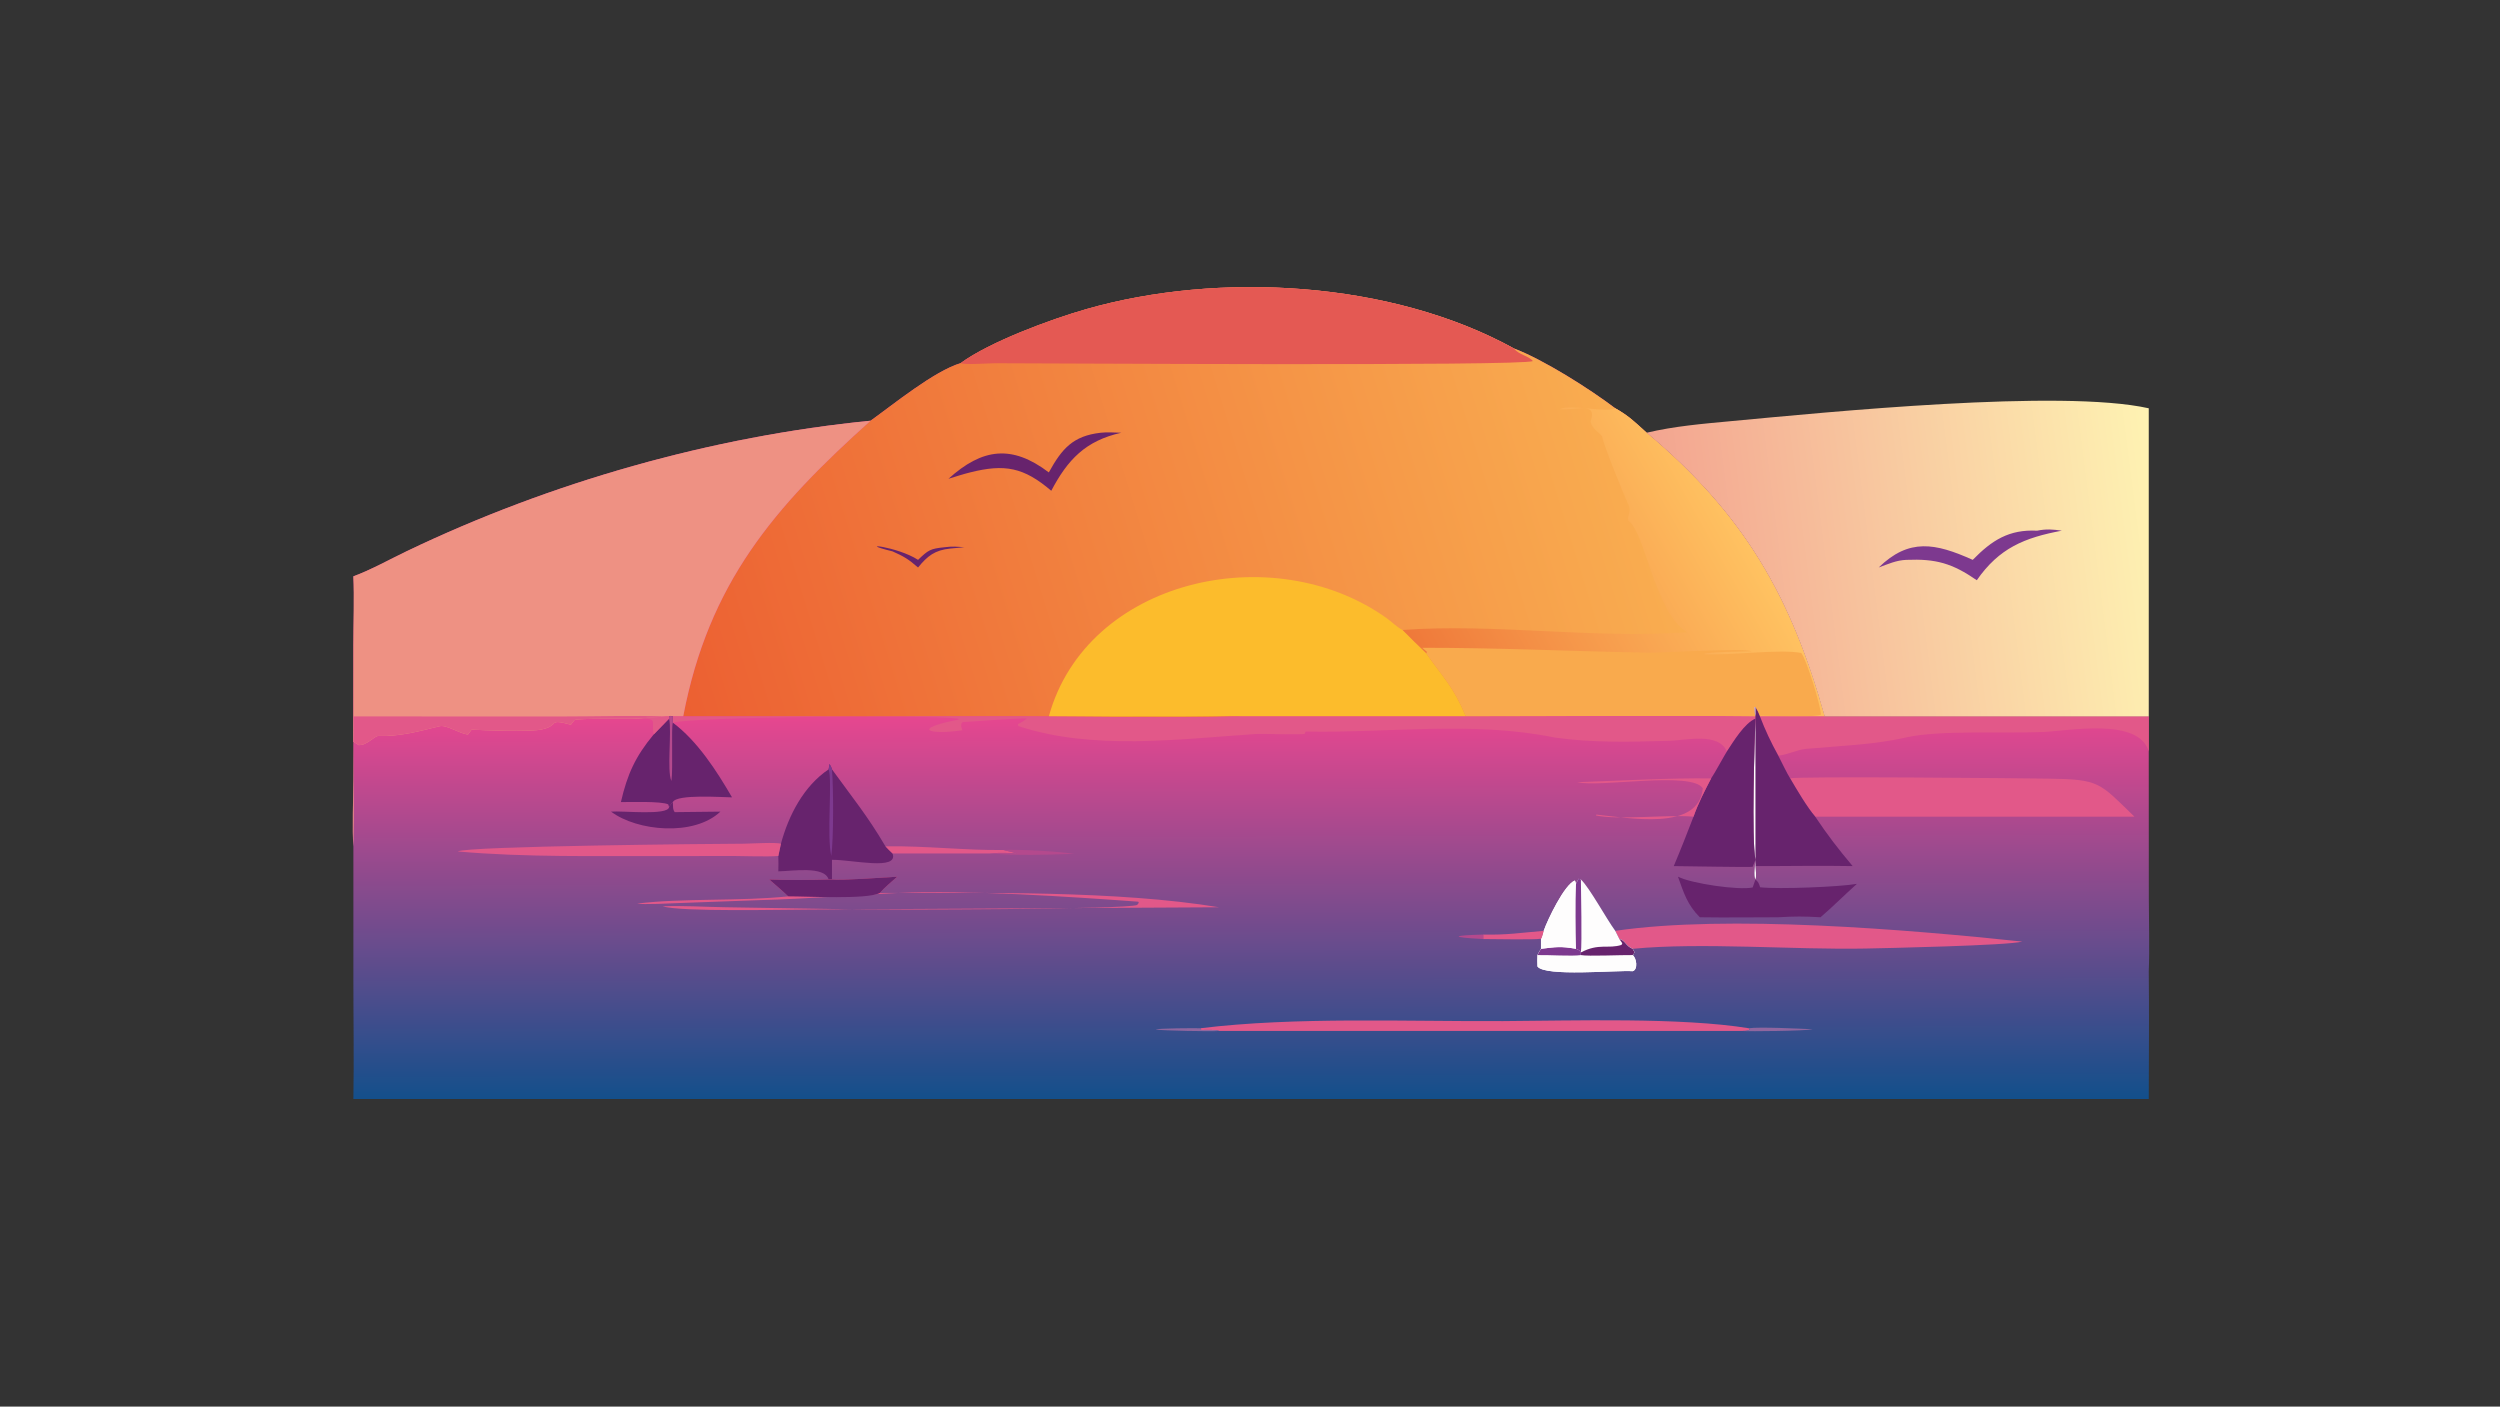
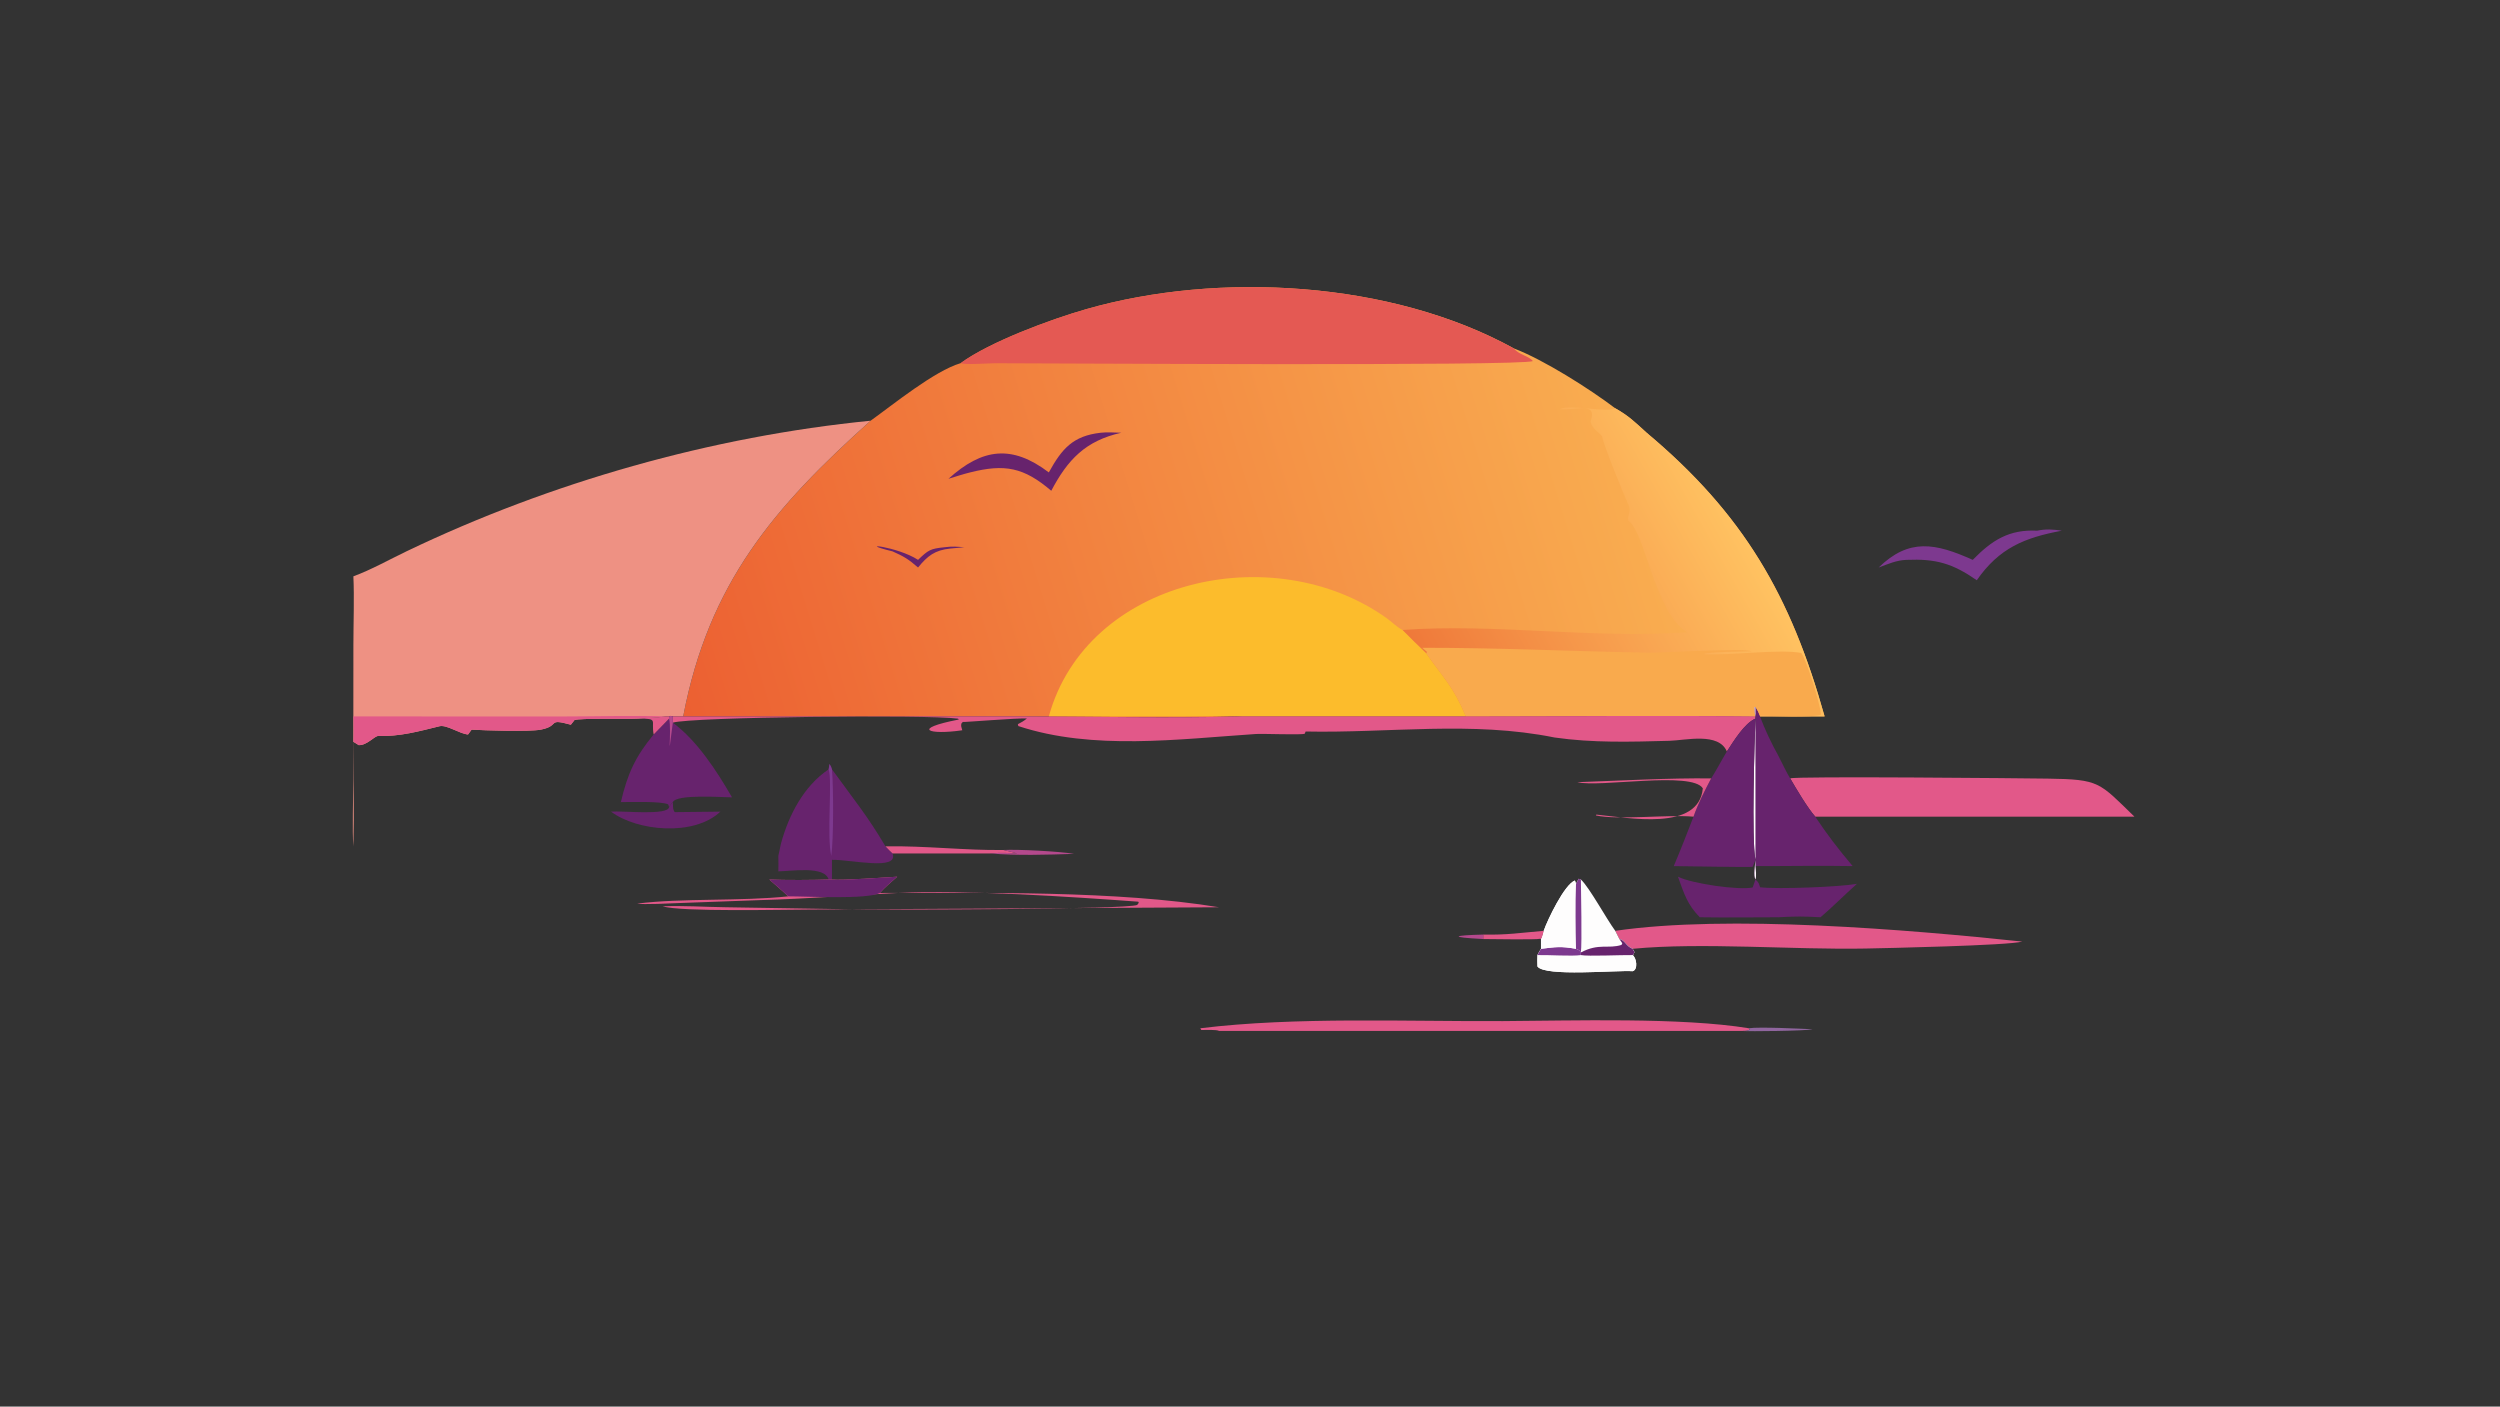
<svg xmlns="http://www.w3.org/2000/svg" width="3839" height="2160" viewBox="0 0 3839 2160">
  <rect x="0" y="0" width="3839" height="2160" fill="#333333" stroke="none" />
  <defs>
    <linearGradient id="gradient_0" gradientUnits="userSpaceOnUse" x1="454.892" y1="261.008" x2="455.112" y2="400.072">
      <stop offset="0" stop-color="#E6478F" />
      <stop offset="1" stop-color="#134F8B" />
    </linearGradient>
  </defs>
-   <path fill="url(#gradient_0)" transform="matrix(4.219 0 0 4.219 6.10352e-05 0)" d="M349.635 132.182C360.214 124.443 382.284 116.27 395.296 112.541C443.467 98.735 506.281 102.198 550.993 126.813C561.664 130.832 578.495 141.461 587.909 148.607C592.864 151.4 595.114 153.667 599.324 157.504C634.578 187.041 651.795 216.807 664.105 260.756L782.087 260.756L782.087 273.521L782.109 326.71C782.112 334.923 782.431 345.538 782.087 353.488C782.275 368.889 782.106 384.585 782.087 400.007L128.62 400.007C128.88 385.328 128.604 370.127 128.62 355.379L128.62 308.034C128.156 302.742 128.587 289.616 128.59 283.732L128.626 234.716C128.635 226.91 128.978 217.364 128.62 209.775C135.01 207.424 141.787 203.625 147.986 200.651C200.376 175.519 259.082 158.843 316.874 153.13C325.022 147.299 340.106 135.001 349.635 132.182Z" />
  <defs>
    <linearGradient id="gradient_1" gradientUnits="userSpaceOnUse" x1="247.905" y1="253.7" x2="588.286" y2="148.324">
      <stop offset="0" stop-color="#EC6032" />
      <stop offset="1" stop-color="#F9AD50" />
    </linearGradient>
  </defs>
  <path fill="url(#gradient_1)" transform="matrix(4.219 0 0 4.219 6.10352e-05 0)" d="M349.635 132.182C360.214 124.443 382.284 116.27 395.296 112.541C443.467 98.735 506.281 102.198 550.993 126.813C561.664 130.832 578.495 141.461 587.909 148.607C592.864 151.4 595.114 153.667 599.324 157.504C634.578 187.041 651.795 216.807 664.105 260.756L640.573 260.756L640.573 260.756C639.991 259.263 639.744 258.754 638.936 257.371L638.589 257.34C638.643 258.625 638.648 259.479 638.936 260.756C604.033 260.379 568.448 260.75 533.491 260.756L452.115 260.756C426.416 261.428 396.741 260.797 370.795 260.717L248.665 260.756C257.975 212.047 281.907 184.48 316.874 153.13C325.022 147.299 340.106 135.001 349.635 132.182Z" />
  <defs>
    <linearGradient id="gradient_2" gradientUnits="userSpaceOnUse" x1="521.4" y1="246.737" x2="629.509" y2="185.99">
      <stop offset="0" stop-color="#EF793A" />
      <stop offset="1" stop-color="#FFC261" />
    </linearGradient>
  </defs>
  <path fill="url(#gradient_2)" transform="matrix(4.219 0 0 4.219 6.10352e-05 0)" d="M587.909 148.607C592.864 151.4 595.114 153.667 599.324 157.504C634.578 187.041 651.795 216.807 664.105 260.756L640.573 260.756L640.573 260.756C639.991 259.263 639.744 258.754 638.936 257.371L638.589 257.34C638.643 258.625 638.648 259.479 638.936 260.756C604.033 260.379 568.448 260.75 533.491 260.756C528.972 249.846 525.34 246.853 519.065 237.778C516.124 235.025 513.279 232.146 510.427 229.299C543.753 226.832 579.844 232.556 614.043 230.133C602.313 222.92 599.01 194.398 592.791 189.575C591.923 188.902 593.766 186.063 592.914 184.205C591.061 180.167 583.751 162.322 583.209 159.129C582.996 157.878 579.28 156.289 578.923 153.34C581.59 146.023 573.722 149.447 567.593 148.943C571.491 146.938 584.676 150.389 587.909 148.607Z" />
  <path fill="#F9AA4D" transform="matrix(4.219 0 0 4.219 6.10352e-05 0)" d="M517.647 235.773C545.104 235.739 572.565 237.077 600.009 237.559C604.093 237.631 635.317 235.789 637.481 237.06C635.051 237.128 621.406 237.203 620.124 238.103C629.455 238.683 648.011 236.116 655.618 237.669C657.669 240.376 662.734 256.947 662.765 260.124C660.159 261.2 644.113 260.687 640.804 260.374L640.573 260.756C639.991 259.263 639.744 258.754 638.936 257.371L638.589 257.34C638.643 258.625 638.648 259.479 638.936 260.756C604.033 260.379 568.448 260.75 533.491 260.756C528.972 249.846 525.34 246.853 519.065 237.778L519.415 237.297L517.647 235.773Z" />
  <path fill="#FCBC2C" transform="matrix(4.219 0 0 4.219 6.10352e-05 0)" d="M381.741 260.756C395.486 210.79 463.34 195.589 504.557 224.888C506.496 226.266 508.35 228.171 510.427 229.299C513.279 232.146 516.124 235.025 519.065 237.778C525.34 246.853 528.972 249.846 533.491 260.756L452.115 260.756C448.956 260.382 434.615 260.721 430.516 260.726L381.741 260.756Z" />
  <path fill="#E45953" transform="matrix(4.219 0 0 4.219 6.10352e-05 0)" d="M349.635 132.182C360.214 124.443 382.284 116.27 395.296 112.541C443.467 98.735 506.281 102.198 550.993 126.813C552.943 129.235 556.422 129.499 557.915 131.417C554.513 133.345 375.218 132.196 362.21 132.215C359.791 132.218 351.08 132.848 349.635 132.182Z" />
  <path fill="#67236D" transform="matrix(4.219 0 0 4.219 6.10352e-05 0)" d="M400.639 157.504C402.843 157.242 405.837 157.433 408.115 157.504C395.077 160.424 388.604 167.307 382.63 178.631C372.622 170.083 365.687 168.779 353.103 171.945C350.567 172.563 347.73 173.502 345.208 174.272C357.55 163.127 368.3 161.753 381.741 171.945C386.468 163.39 390.452 158.648 400.639 157.504Z" />
  <path fill="#67236D" transform="matrix(4.219 0 0 4.219 6.10352e-05 0)" d="M343.82 199.178C346.631 198.796 348.198 198.977 350.987 199.178L345.911 199.654C340.212 200.231 337.569 202.37 334.145 206.554C330.685 203.533 328.896 202.476 324.863 200.687C310.639 197.205 326.678 198.896 334.145 203.774C337.927 200.157 338.586 199.711 343.82 199.178Z" />
  <path fill="#EE9183" transform="matrix(4.219 0 0 4.219 6.10352e-05 0)" d="M128.62 209.775C135.01 207.424 141.787 203.625 147.986 200.651C200.376 175.519 259.082 158.843 316.874 153.13C281.907 184.48 257.975 212.047 248.665 260.756L244.893 260.756C243.929 260.586 244.262 260.462 243.535 260.756L242.288 260.756C238.581 261.285 235.714 261.177 232.373 261.551C228.025 261.805 211.25 261.323 209.097 262.084L207.775 263.776C198.895 261.336 204.009 264.14 196.896 265.556C192.593 266.413 176.16 265.836 171.651 265.572L170.347 267.331C167.312 267.096 162.57 263.692 159.988 264.327C152.423 266.19 145.554 268.098 137.687 267.871C136.305 267.831 133.535 271.358 130.578 271.201L128.62 269.996C128.642 282.306 128.942 295.821 128.62 308.034C128.156 302.742 128.587 289.616 128.59 283.732L128.626 234.716C128.635 226.91 128.978 217.364 128.62 209.775Z" />
  <path fill="#E25889" transform="matrix(4.219 0 0 4.219 6.10352e-05 0)" d="M128.62 260.756L204.634 260.774C216.749 260.771 230.351 260.365 242.288 260.756C238.581 261.285 235.714 261.177 232.373 261.551C228.025 261.805 211.25 261.323 209.097 262.084L207.775 263.776C198.895 261.336 204.009 264.14 196.896 265.556C192.593 266.413 176.16 265.836 171.651 265.572L170.347 267.331C167.312 267.096 162.57 263.692 159.988 264.327C152.423 266.19 145.554 268.098 137.687 267.871C136.305 267.831 133.535 271.358 130.578 271.201L128.62 269.996C128.765 266.91 128.674 263.844 128.62 260.756Z" />
  <path fill="#E25889" transform="matrix(4.219 0 0 4.219 6.10352e-05 0)" d="M533.491 260.756C568.448 260.75 604.033 260.379 638.936 260.756L638.936 261.551C634.897 263.241 630.92 269.904 628.53 273.521C625.57 266.433 613.466 269.474 607.618 269.632C593.599 270.01 579.75 270.438 565.815 268.428C535.713 262.328 505.52 266.877 475.216 266.25L474.889 267.05C473.882 267.573 459.651 266.986 457.121 267.154C428.939 269.024 397.812 273.213 370.678 264.279L370.644 264.289L370.468 263.584C371.955 262.811 372.424 262.564 373.766 261.51C369.943 261.309 350.669 262.937 350.424 262.768L349.902 263.387C349.748 264.326 349.88 264.536 350.149 265.489L350.238 265.796C338.186 267.571 331.259 265.35 348.99 261.88L348.695 261.565C337.393 260.016 251.276 260.963 244.893 263.026L244.893 263.026L244.893 260.756L248.665 260.756L370.795 260.717C396.741 260.797 426.416 261.428 452.115 260.756L533.491 260.756Z" />
  <path fill="#E25889" transform="matrix(4.219 0 0 4.219 6.10352e-05 0)" d="M651.578 283.317C653.141 282.456 736.251 283.262 745.417 283.396C764.228 283.669 763.959 284.696 776.875 297.242L660.691 297.242C657.804 293.927 653.859 287.238 651.578 283.317Z" />
-   <path fill="#E25889" transform="matrix(4.219 0 0 4.219 6.10352e-05 0)" d="M640.573 260.756L664.105 260.756L782.087 260.756L782.087 273.521C778.497 261.125 753.215 265.967 743.816 266.416C730.691 267.013 705.802 265.648 693.883 268.386C682.066 271.099 669.439 271.47 657.368 272.563C654.037 272.864 650.659 274.724 647.245 275.029C644.621 270.293 642.506 265.806 640.573 260.756Z" />
  <path fill="#67236D" transform="matrix(4.219 0 0 4.219 6.10352e-05 0)" d="M638.936 260.756C638.648 259.479 638.643 258.625 638.589 257.34L638.936 257.371C639.744 258.754 639.991 259.263 640.573 260.756L640.573 260.756C642.506 265.806 644.621 270.293 647.245 275.029C648.094 276.686 650.699 282.044 651.578 283.317C653.859 287.238 657.804 293.927 660.691 297.242C665.259 304.059 669.028 308.957 674.319 315.236C662.634 315.012 650.655 315.261 638.936 315.236C639.045 316.626 639.378 318.922 638.936 320.112C638.184 318.77 638.805 314.789 638.936 312.947C637.459 305.329 638.616 269.916 638.936 261.551L638.936 260.756Z" />
  <path fill="#FEFDFD" transform="matrix(4.219 0 0 4.219 6.10352e-05 0)" d="M638.936 260.756C638.648 259.479 638.643 258.625 638.589 257.34L638.936 257.371L638.936 315.236C639.045 316.626 639.378 318.922 638.936 320.112C638.184 318.77 638.805 314.789 638.936 312.947C637.459 305.329 638.616 269.916 638.936 261.551L638.936 260.756Z" />
  <path fill="#67236D" transform="matrix(4.219 0 0 4.219 6.10352e-05 0)" d="M628.53 273.521C630.92 269.904 634.897 263.241 638.936 261.551C638.616 269.916 637.459 305.329 638.936 312.947L637.922 315.485C637.082 315.735 612.475 315.233 609.199 315.236C611.744 309.242 614.041 303.313 616.391 297.242C618.076 292.436 620.453 287.816 622.808 283.317C624.041 281.543 627.105 275.85 628.53 273.521Z" />
  <path fill="#67236D" transform="matrix(4.219 0 0 4.219 6.10352e-05 0)" d="M243.535 260.756C244.262 260.462 243.929 260.586 244.893 260.756L244.893 263.026L244.893 263.026C253.834 269.702 260.841 280.552 266.44 290.219C262.977 290.203 246.311 288.954 244.893 291.942C244.344 292.583 243.916 293.012 243.535 293.775L243.213 292.771C240.708 291.555 229.113 291.938 225.985 291.942C228.344 281.759 231.258 275.354 237.916 267.329L243.535 261.551L243.535 260.756Z" />
-   <path fill="#B4498D" transform="matrix(4.219 0 0 4.219 6.10352e-05 0)" d="M243.535 260.756C244.262 260.462 243.929 260.586 244.893 260.756L244.893 263.026C244.264 264.926 245.018 279.817 244.377 284.262C242.65 280.547 244.571 266.232 243.535 261.551L243.535 260.756Z" />
+   <path fill="#B4498D" transform="matrix(4.219 0 0 4.219 6.10352e-05 0)" d="M243.535 260.756C244.262 260.462 243.929 260.586 244.893 260.756L244.893 263.026C242.65 280.547 244.571 266.232 243.535 261.551L243.535 260.756Z" />
  <path fill="#67236D" transform="matrix(4.219 0 0 4.219 6.10352e-05 0)" d="M610.733 319.097C615.738 321.626 632.89 324.099 637.923 323.016L638.936 320.112C640.077 321.089 640.197 321.567 640.629 322.948C647.384 323.707 669.74 322.805 675.868 321.694C671.521 325.566 666.823 330.275 662.617 333.86C656.53 333.505 653.258 333.513 647.245 333.86C637.854 333.862 628.033 334.013 618.679 333.86C614.127 329.287 612.862 325.03 610.733 319.097Z" />
  <path fill="#67236D" transform="matrix(4.219 0 0 4.219 6.10352e-05 0)" d="M244.893 291.942C245.001 293.441 244.8 294.611 245.59 295.597L262.202 295.409C252.599 304.522 231.867 302.546 222.404 295.409C226.628 295.039 243.058 296.913 243.535 293.775C243.916 293.012 244.344 292.583 244.893 291.942Z" />
  <path fill="#E25889" transform="matrix(4.219 0 0 4.219 6.10352e-05 0)" d="M616.391 297.242C606.754 296.409 589.174 298.565 580.879 296.81L581.004 296.483C592.795 297.66 618.374 302.683 619.78 286.922C615.755 280.576 582.061 286.727 574.115 284.694C589.262 284.153 607.863 283.133 622.808 283.317C620.453 287.816 618.076 292.436 616.391 297.242Z" />
  <path fill="#E25889" transform="matrix(4.219 0 0 4.219 6.10352e-05 0)" d="M242.288 260.756L243.535 260.756L243.535 261.551L237.916 267.329C236.899 262.055 239.808 261.558 232.373 261.551C235.714 261.177 238.581 261.285 242.288 260.756Z" />
  <path fill="#67236D" transform="matrix(4.219 0 0 4.219 6.10352e-05 0)" d="M301.604 280.014L301.905 278.072C302.467 278.904 302.494 279.051 302.815 280.014C310.284 290.344 315.749 296.936 322.274 308.034C322.969 308.745 324.149 310.033 324.863 310.629C327.203 317.029 310.014 312.861 302.815 312.947L302.815 320.112L301.604 320.112C300.107 315.065 288.328 317.082 283.292 317.143C283.364 315.242 283.327 313.452 283.292 311.55L284.234 307.114C287.024 296.76 292.529 286.098 301.604 280.014Z" />
  <path fill="#7D398F" transform="matrix(4.219 0 0 4.219 6.10352e-05 0)" d="M301.604 280.014L301.905 278.072C302.467 278.904 302.494 279.051 302.815 280.014C303.383 286.982 303.422 304.979 302.574 311.539C300.839 304.408 303.017 284.173 301.604 280.014Z" />
  <path fill="#E25889" transform="matrix(4.219 0 0 4.219 6.10352e-05 0)" d="M587.909 338.799C628.817 332.806 694.487 338.324 736.047 342.711C731.007 344.149 685.722 345.111 679.1 345.241C652.916 345.754 619.279 342.91 594.223 345.342C591.713 344.373 591.606 342.3 589.405 341.786L587.909 338.799Z" />
  <path fill="#FEFDFD" transform="matrix(4.219 0 0 4.219 6.10352e-05 0)" d="M573.623 321.694C573.934 321.069 574.238 320.476 574.564 319.859L575.401 320.112C578.483 322.963 584.73 334.511 587.909 338.799L589.405 341.786C591.606 342.3 591.713 344.373 594.223 345.342L594.87 346.51C594.58 347.29 594.769 347.158 594.223 347.623C595.642 348.592 596.318 352.923 594.223 353.488C588.196 353.08 562.436 355.576 559.597 351.782C559.517 350.242 559.541 349.152 559.597 347.623C559.863 347.027 560.524 345.953 560.874 345.342L560.874 341.786C561.352 340.942 561.605 339.757 561.866 338.799C563.238 334.834 569.438 321.858 573.238 320.476L573.623 321.694Z" />
  <path fill="#FEFDFD" transform="matrix(4.219 0 0 4.219 6.10352e-05 0)" d="M589.405 341.786C591.606 342.3 591.713 344.373 594.223 345.342L594.87 346.51C594.58 347.29 594.769 347.158 594.223 347.623C595.642 348.592 596.318 352.923 594.223 353.488C588.196 353.08 562.436 355.576 559.597 351.782C559.517 350.242 559.541 349.152 559.597 347.623C559.863 347.027 560.524 345.953 560.874 345.342C566.441 344.67 568.028 344.371 573.623 345.342C574.636 345.783 574.831 345.783 575.401 346.666L575.401 346.666C581.941 343.195 585.387 345.464 590.173 343.924L590.475 343.333L589.405 341.786Z" />
  <path fill="#67236D" transform="matrix(4.219 0 0 4.219 6.10352e-05 0)" d="M589.405 341.786C591.606 342.3 591.713 344.373 594.223 345.342L594.87 346.51C594.58 347.29 594.769 347.158 594.223 347.623C590.513 347.545 577.695 348.137 575.401 347.623L575.401 346.666L575.401 346.666C581.941 343.195 585.387 345.464 590.173 343.924L590.475 343.333L589.405 341.786Z" />
  <path fill="#7D398F" transform="matrix(4.219 0 0 4.219 6.10352e-05 0)" d="M560.874 345.342C566.441 344.67 568.028 344.371 573.623 345.342C574.636 345.783 574.831 345.783 575.401 346.666L575.401 347.623C572.225 348.112 563.608 347.52 559.597 347.623C559.863 347.027 560.524 345.953 560.874 345.342Z" />
  <path fill="#FEFDFD" transform="matrix(4.219 0 0 4.219 6.10352e-05 0)" d="M561.866 338.799C563.238 334.834 569.438 321.858 573.238 320.476L573.623 321.694C573.356 328.757 573.467 338.21 573.623 345.342C568.028 344.371 566.441 344.67 560.874 345.342L560.874 341.786C561.352 340.942 561.605 339.757 561.866 338.799Z" />
  <path fill="#7D398F" transform="matrix(4.219 0 0 4.219 6.10352e-05 0)" d="M573.623 321.694C573.934 321.069 574.238 320.476 574.564 319.859L575.401 320.112C575.435 324.331 575.846 343.373 575.401 346.666L575.401 346.666C574.831 345.783 574.636 345.783 573.623 345.342C573.467 338.21 573.356 328.757 573.623 321.694Z" />
  <path fill="#E25889" transform="matrix(4.219 0 0 4.219 6.10352e-05 0)" d="M436.878 374.257C471.56 370.013 512.187 371.843 547.155 371.653C572.27 371.516 611.872 370.229 636.524 374.257L636.818 374.83C635.754 375.271 634.93 375.204 633.777 375.241L443.734 375.241C442.87 374.677 438.65 374.904 437.229 374.889L436.878 374.257Z" />
  <path fill="#E25889" transform="matrix(4.219 0 0 4.219 6.10352e-05 0)" d="M302.815 320.112C306.102 320.529 322.578 319.332 326.567 319.097C324.676 320.778 321.819 323.167 320.235 325.018C357.871 325.026 406.474 324.084 443.734 330.222L294.789 331.047C286.227 331.046 247.619 331.984 241.193 329.864C249.305 329.588 256.092 330.101 264.033 330.212L312.762 331.008C322.057 331.155 410.682 331.066 413.913 329.362L414.489 328.604L414.291 328.189C390.023 326.412 351.357 323.814 327.219 324.99C310.195 325.819 294.22 327.132 276.516 327.62L247.02 328.691C244.602 328.785 233.947 329.322 231.909 328.883C248.182 326.845 269.593 328.08 286.873 326.248C284.957 324.363 282.066 321.949 279.997 320.112C285.712 320.384 295.91 320.326 301.604 320.112L302.815 320.112Z" />
  <path fill="#67236D" transform="matrix(4.219 0 0 4.219 6.10352e-05 0)" d="M302.815 320.112C306.102 320.529 322.578 319.332 326.567 319.097C324.676 320.778 321.819 323.167 320.235 325.018C315.481 327.47 293.81 326.227 286.873 326.248C284.957 324.363 282.066 321.949 279.997 320.112C285.712 320.384 295.91 320.326 301.604 320.112L302.815 320.112Z" />
-   <path fill="#E25889" transform="matrix(4.219 0 0 4.219 6.10352e-05 0)" d="M283.292 311.55C279.302 311.893 271.026 311.581 266.728 311.552L241.497 311.595C216.733 311.498 191.265 312.092 166.572 309.906C170.063 307.932 260.226 307.117 270.76 307.08C273.165 307.072 282.674 306.467 284.234 307.114L283.292 311.55Z" />
  <path fill="#E25889" transform="matrix(4.219 0 0 4.219 6.10352e-05 0)" d="M322.274 308.034C336.715 307.806 351.891 309.584 365.206 309.368L365.636 309.477C374.774 311.746 368.495 309.855 360.35 310.629L324.863 310.629C324.149 310.033 322.969 308.745 322.274 308.034Z" />
  <path fill="#E25889" transform="matrix(4.219 0 0 4.219 6.10352e-05 0)" d="M539.847 340.155C548.496 340.355 553.522 339.493 561.866 338.799C561.605 339.757 561.352 340.942 560.874 341.786L560.653 341.68C559.247 342.106 542.416 341.778 539.847 341.786L539.847 340.155Z" />
  <path fill="#B4498D" transform="matrix(4.219 0 0 4.219 6.10352e-05 0)" d="M365.206 309.368C370.285 309.076 385.724 309.877 390.92 310.78C381.079 311.1 370.183 311.472 360.35 310.629C368.495 309.855 374.774 311.746 365.636 309.477L365.206 309.368Z" />
  <path fill="#90669F" transform="matrix(4.219 0 0 4.219 6.10352e-05 0)" d="M636.524 374.257C640.193 373.675 655.42 374.427 659.748 374.621C657.112 375.239 636.935 375.452 633.777 375.241C634.93 375.204 635.754 375.271 636.818 374.83L636.524 374.257Z" />
-   <path fill="#90669F" transform="matrix(4.219 0 0 4.219 6.10352e-05 0)" d="M443.734 375.241C440.926 375.474 422.979 375.122 420.646 374.724C421.435 374.242 434.967 374.194 436.878 374.257L437.229 374.889C438.65 374.904 442.87 374.677 443.734 375.241Z" />
  <path fill="#B4498D" transform="matrix(4.219 0 0 4.219 6.10352e-05 0)" d="M539.847 341.786C526.809 341.094 529.167 340.441 539.847 340.155L539.847 341.786Z" />
  <defs>
    <linearGradient id="gradient_3" gradientUnits="userSpaceOnUse" x1="608.997" y1="219.043" x2="786.807" y2="196.363">
      <stop offset="0" stop-color="#F3A590" />
      <stop offset="1" stop-color="#FEF2B2" />
    </linearGradient>
  </defs>
-   <path fill="url(#gradient_3)" transform="matrix(4.219 0 0 4.219 6.10352e-05 0)" d="M599.324 157.504C609.371 155.121 619.686 154.251 630.054 153.284C665.295 149.998 750.287 141.502 782.087 148.607L782.087 260.756L664.105 260.756C651.795 216.807 634.578 187.041 599.324 157.504Z" />
  <path fill="#7D398F" transform="matrix(4.219 0 0 4.219 6.10352e-05 0)" d="M741.454 193.155C744.673 192.49 747.245 192.663 750.451 193.155C736.857 195.7 727.629 199.477 719.498 211.189C710.577 205.026 704.62 203.333 693.867 203.774C690.265 203.905 687.177 205.301 683.786 206.554C694.841 195.81 704.369 197.638 718.021 203.774C724.975 196.654 731.218 192.637 741.454 193.155Z" />
</svg>